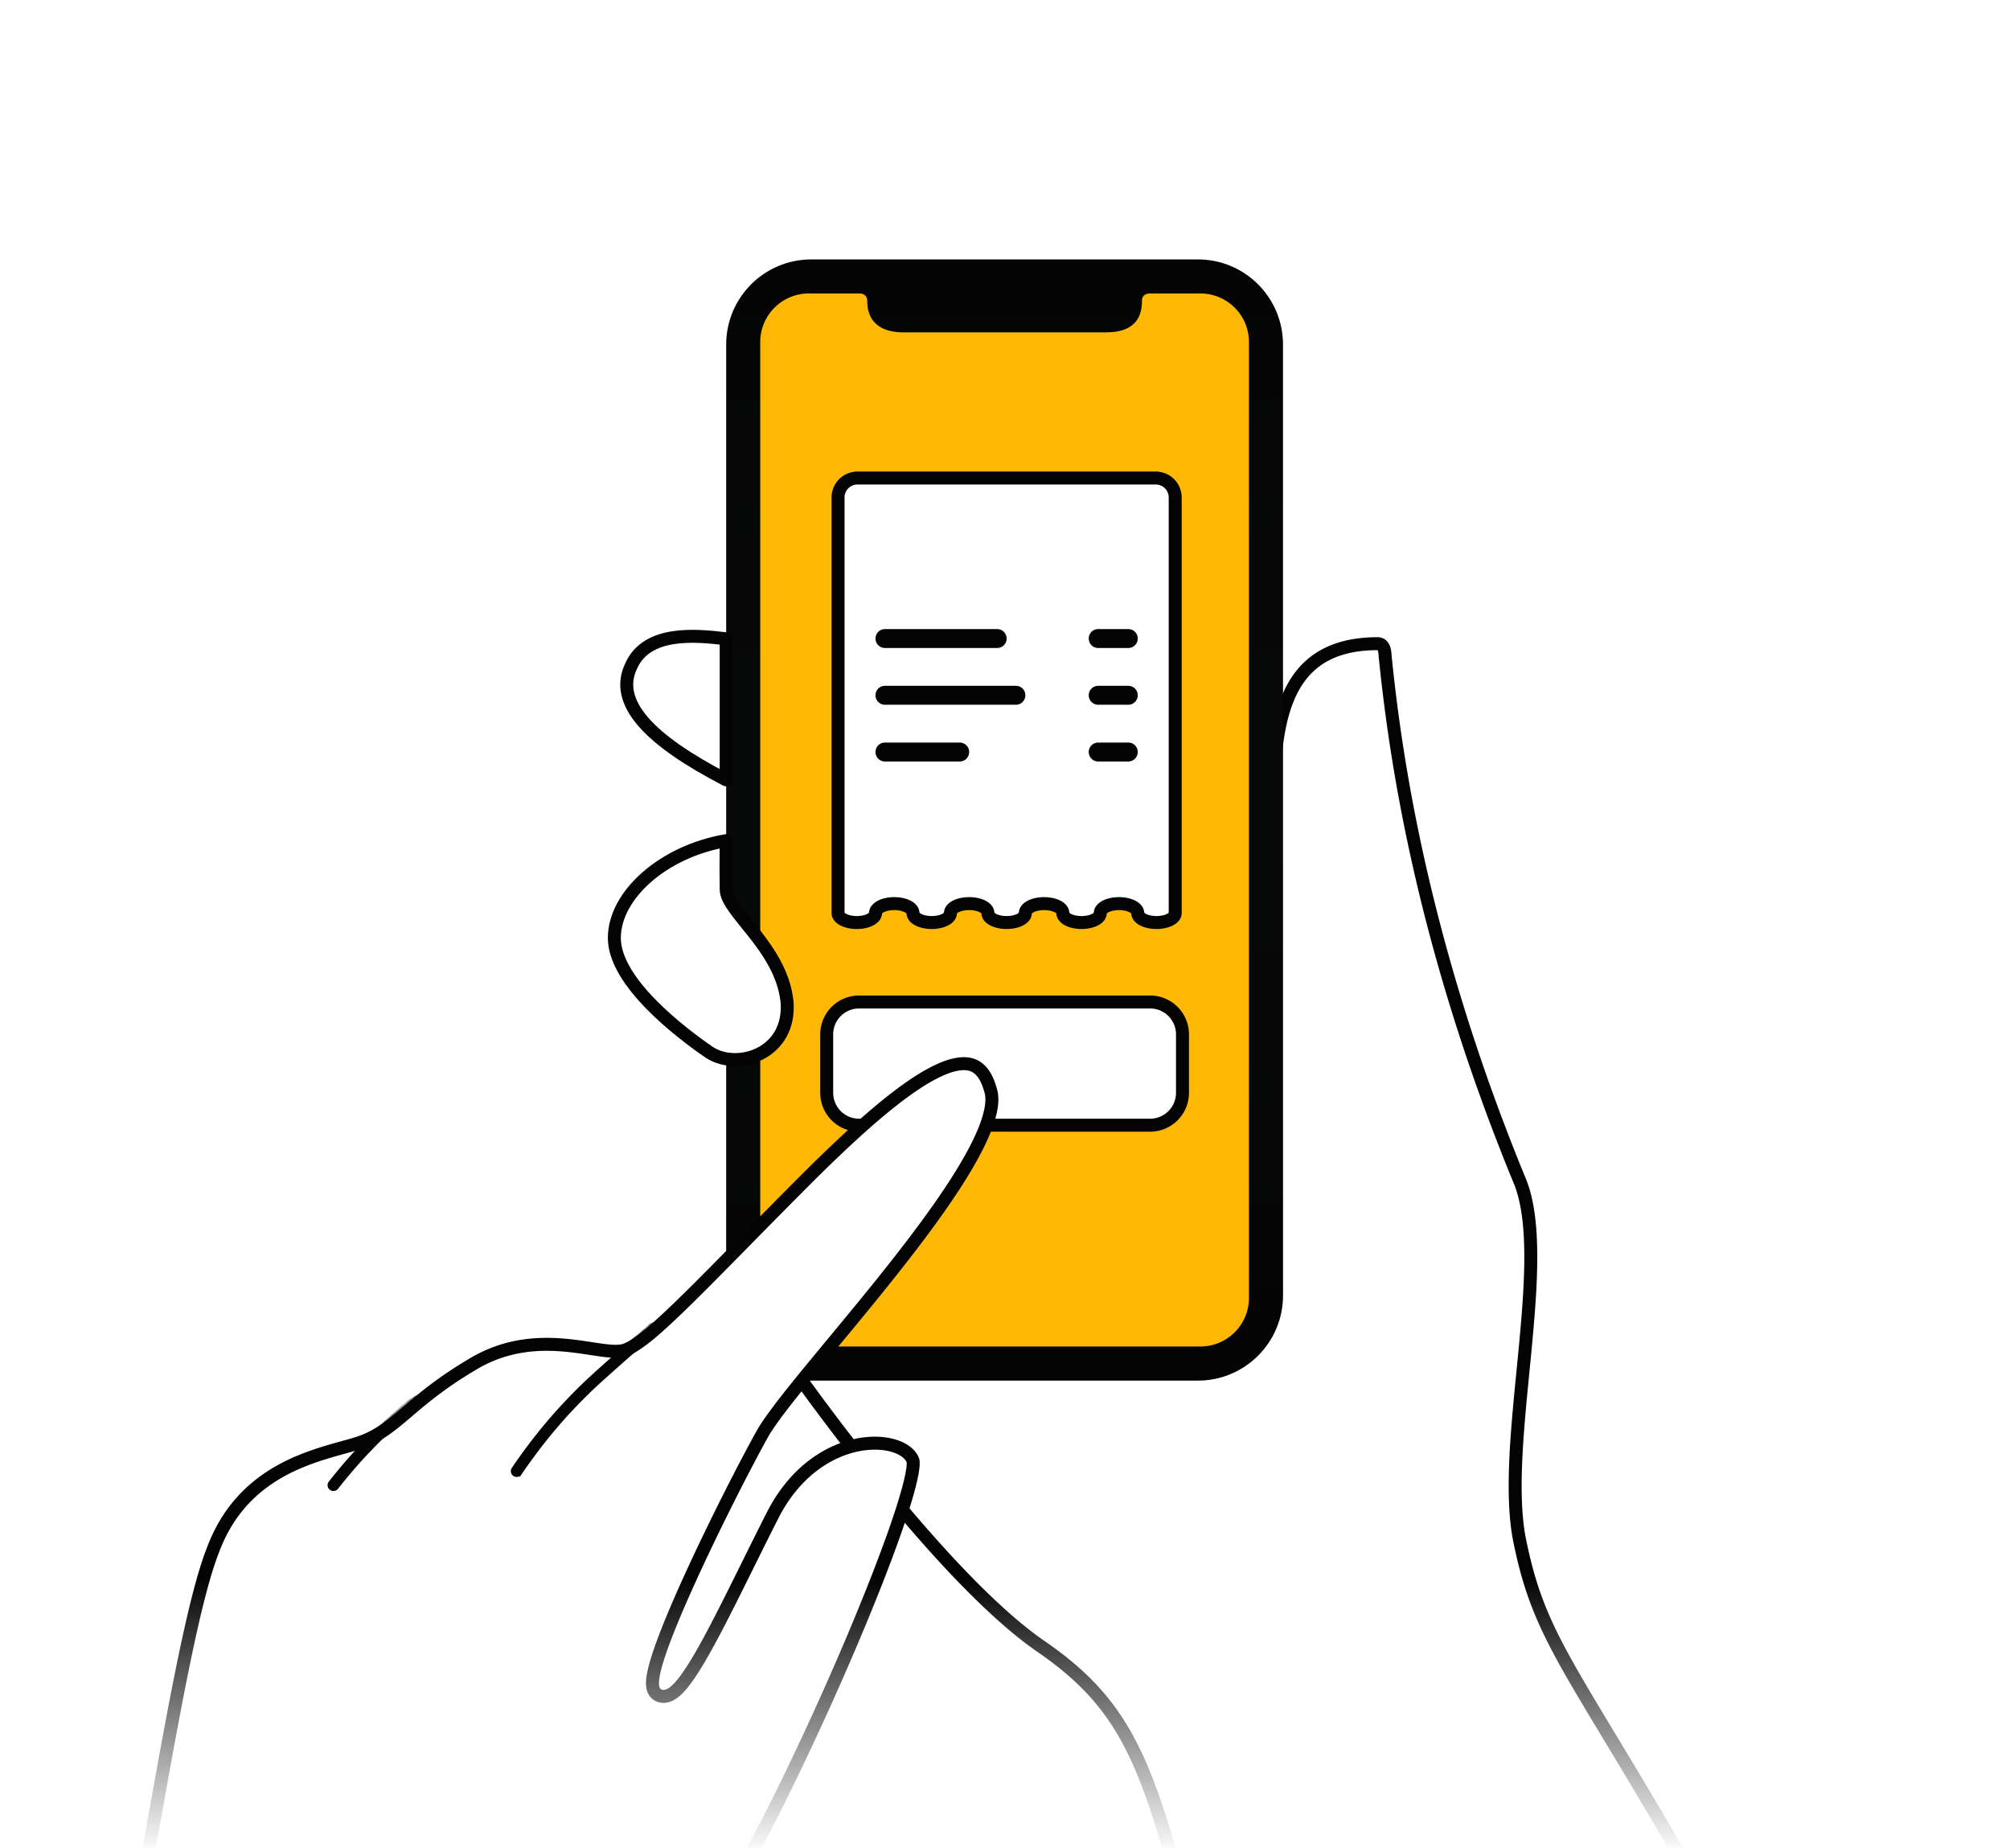
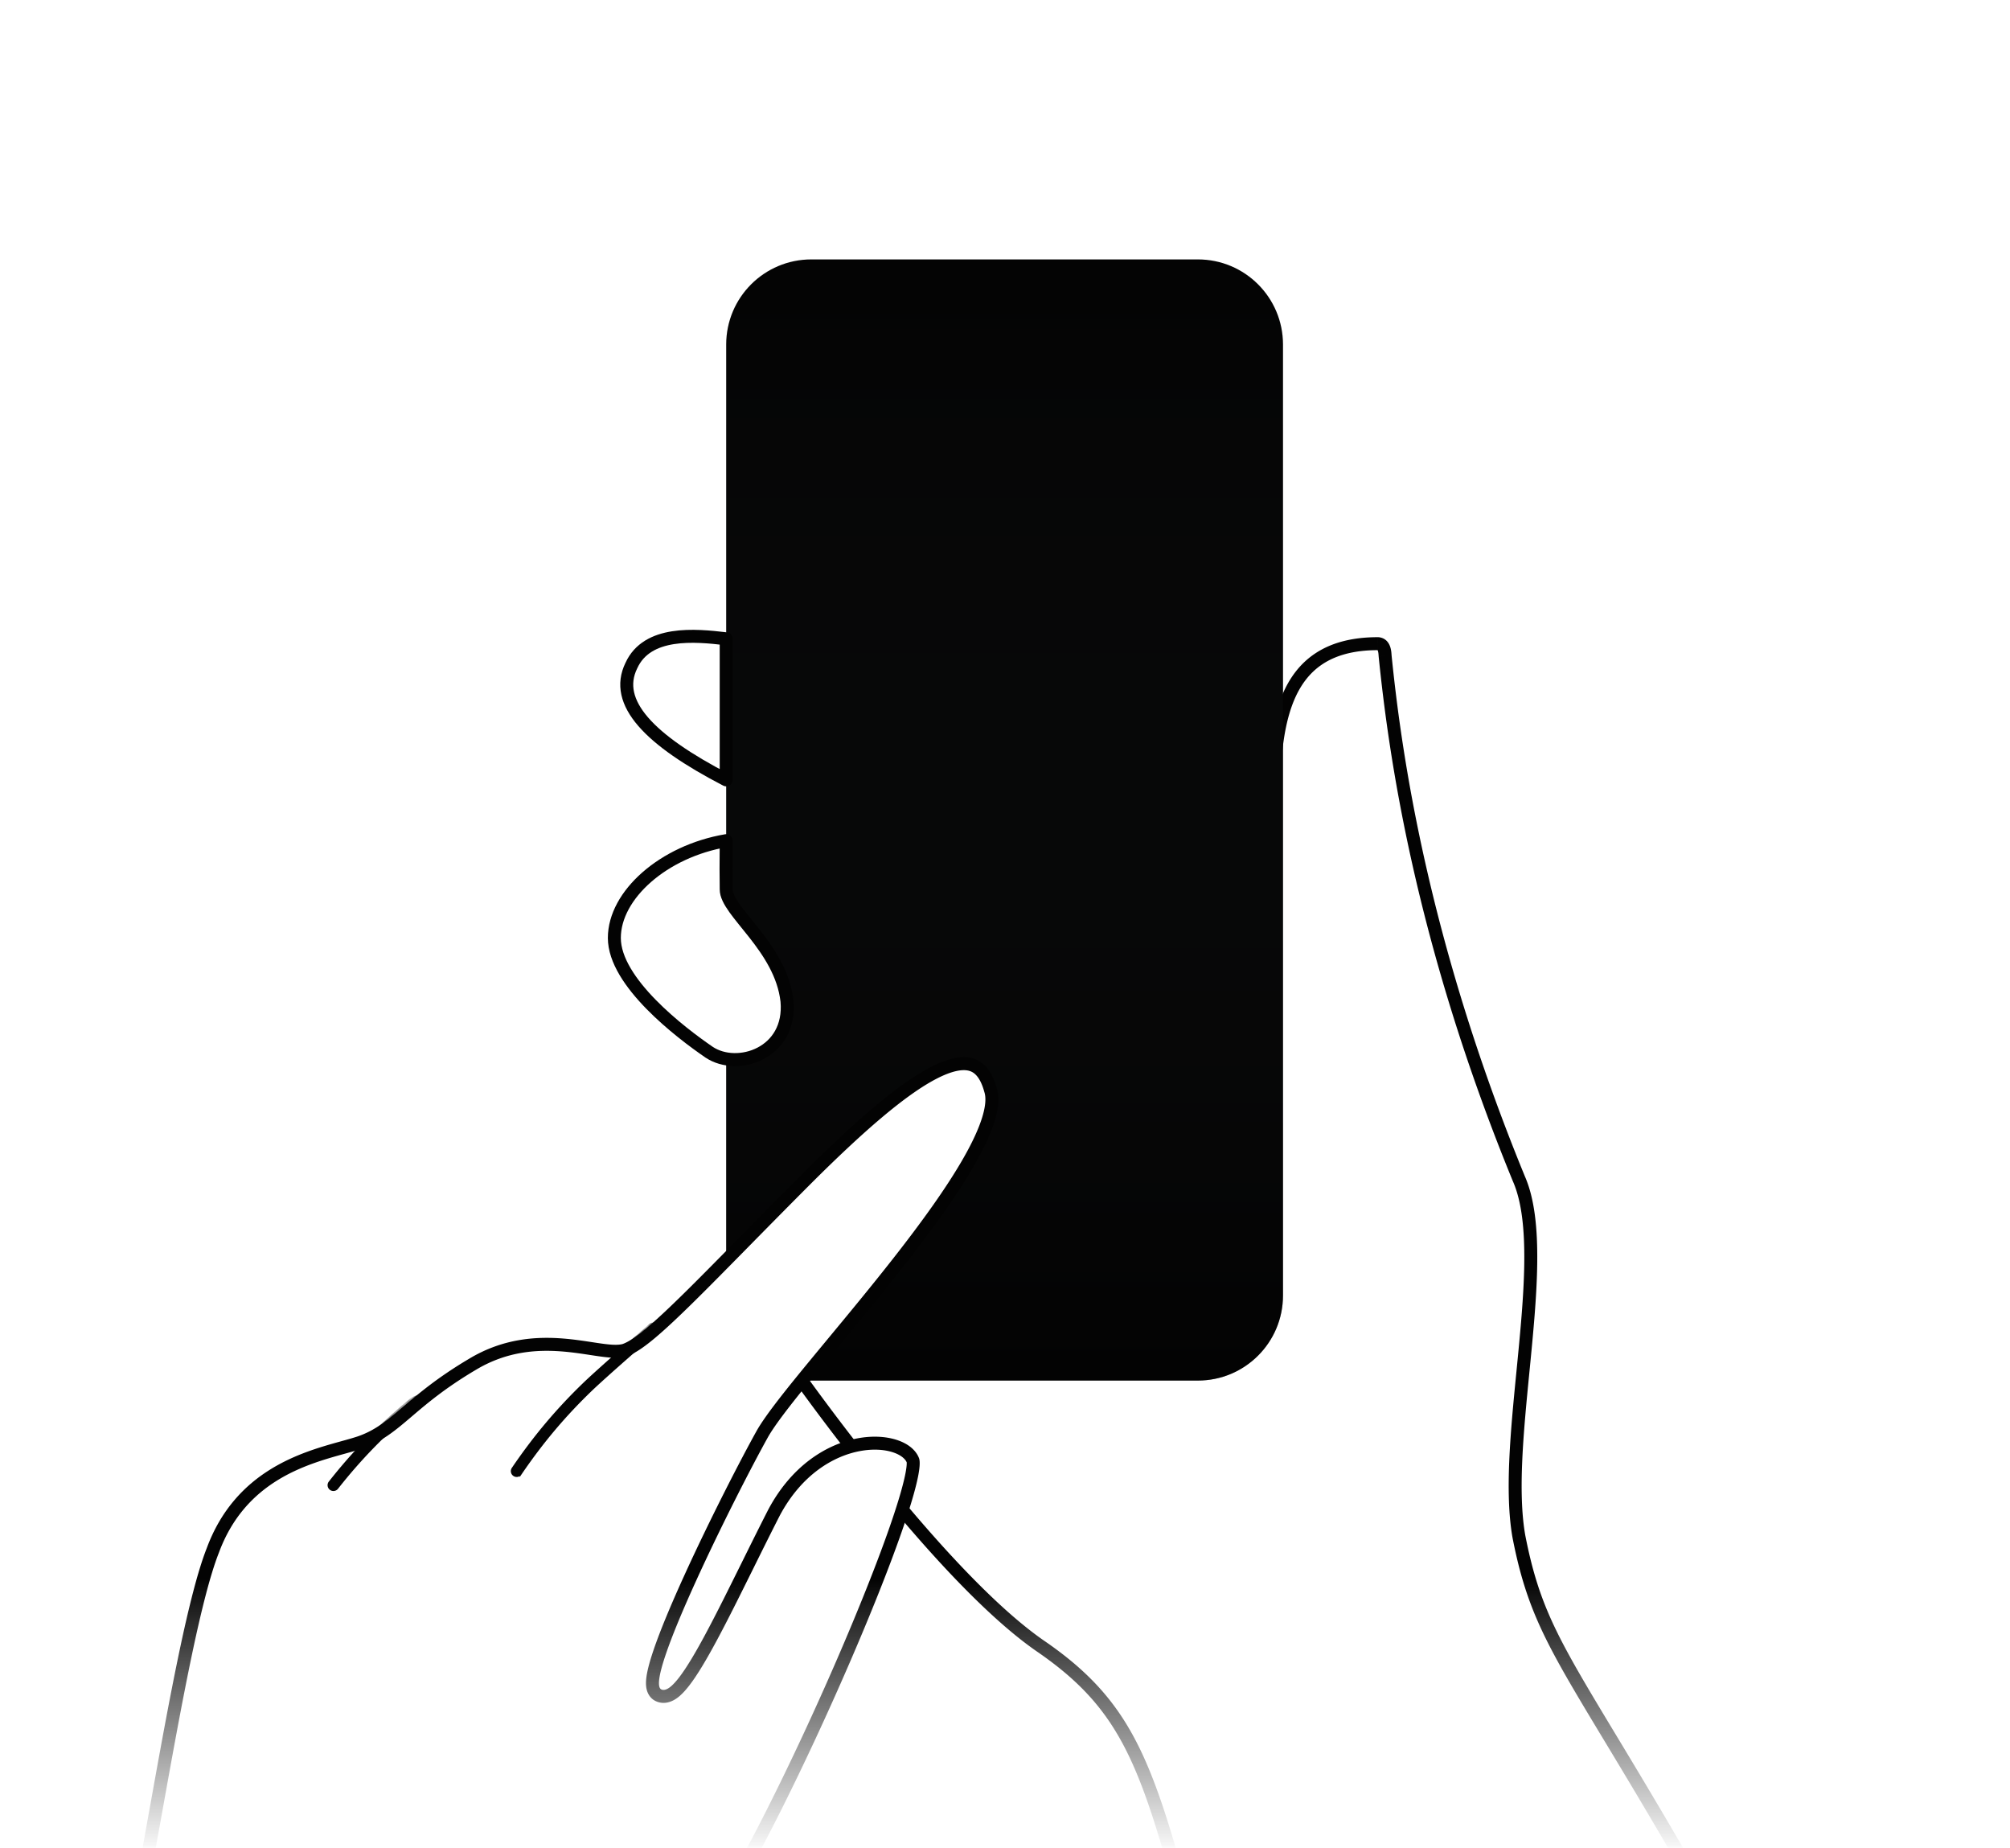
<svg xmlns="http://www.w3.org/2000/svg" fill="none" height="285" width="310">
  <linearGradient id="a" gradientUnits="userSpaceOnUse" x1="112" x2="112" y1="40" y2="212.875">
    <stop offset="0" stop-color="#393e41" stop-opacity=".01" />
    <stop offset="1" stop-opacity=".3" />
  </linearGradient>
  <linearGradient id="b" gradientUnits="userSpaceOnUse" x1="159.622" x2="159.622" y1="286" y2="243.419">
    <stop offset="0" stop-color="#fff" />
    <stop offset="1" stop-color="#fff" stop-opacity=".01" />
  </linearGradient>
  <mask id="c" height="285" maskUnits="userSpaceOnUse" width="310" x="0" y="0">
    <path clip-rule="evenodd" d="m0 0h310v285h-310z" fill="#fff" fill-rule="evenodd" />
  </mask>
  <mask id="d" height="163" maskUnits="userSpaceOnUse" width="76" x="117" y="45">
    <path clip-rule="evenodd" d="m132.625 45.25s1.125 0 1.125 1.125c0 3.42 2.239 4.875 5.625 4.875h31.125c3.622 0 5.625-1.455 5.625-4.875 0-1.125 1.125-1.125 1.125-1.125h7.875a7.5 7.5 0 0 1 7.5 7.5v147.375a7.5 7.5 0 0 1 -7.5 7.5h-60.375a7.5 7.5 0 0 1 -7.5-7.5v-147.375a7.5 7.5 0 0 1 7.5-7.5z" fill="#fff" fill-rule="evenodd" />
  </mask>
  <mask id="e" height="216" maskUnits="userSpaceOnUse" width="163" x="-9" y="163">
    <path d="m65.526 330.846-.006.011c-3.894 6.424-4.525 11.861-5.137 17.14l-.094.806c-.646 5.495-1.452 10.936-5.992 17.636l-.004.006c-8.023 12.03-24.654 13.354-38.994 8.79-7.126-2.268-13.528-5.952-17.809-10.324-4.285-4.377-6.333-9.308-5.144-14.174l.001-.003c.736-3.052 2.44-6.88 4.682-11.041 2.235-4.147 4.973-8.565 7.737-12.783 2.763-4.217 5.543-8.222 7.862-11.544l.656-.94c2.003-2.869 3.615-5.177 4.443-6.528l.019-.031c.498-.882.992-2.423 1.492-4.348.51-1.961 1.054-4.431 1.624-7.252.995-4.927 2.08-10.966 3.217-17.297l.497-2.766c1.32-7.332 2.702-14.896 4.096-21.495 1.399-6.619 2.796-12.197 4.133-15.592l.008-.021c4.24-11.508 14.025-14.221 20.076-15.899.956-.265 1.819-.504 2.552-.748l.005-.002c2.934-.996 4.898-2.654 7.276-4.679l.14-.118c2.354-2.005 5.23-4.455 10.022-7.289l.006-.004c4.907-2.946 9.713-3.284 13.775-2.975 1.645.126 3.147.355 4.506.562.332.051.656.1.971.146.79.116 1.538.214 2.208.252.662.038 1.314.023 1.893-.122a.978.978 0 0 0 .077-.023c1.108-.374 2.466-1.323 4.04-2.641 1.605-1.345 3.543-3.17 5.829-5.418 2.425-2.385 5.274-5.28 8.56-8.62 2.893-2.94 6.125-6.224 9.707-9.81 7.798-7.77 14.467-13.639 19.499-16.248 2.532-1.313 4.439-1.687 5.794-1.305 1.259.354 2.353 1.462 3.036 3.981a.126.126 0 0 0 .003.01.117.117 0 0 0 .005.02c.324 1.061.225 2.531-.356 4.419-.575 1.867-1.584 4.027-2.932 6.398-2.695 4.742-6.664 10.196-10.932 15.642-3.36 4.288-6.886 8.546-10.099 12.425-.865 1.044-1.706 2.06-2.516 3.043-3.789 4.596-6.931 8.506-8.323 10.905l-.008.014c-2.557 4.578-7.405 14.03-11.26 22.505-1.925 4.234-3.617 8.252-4.649 11.306-.514 1.519-.882 2.849-1.024 3.868-.069.502-.094 1-.017 1.434.075.42.293 1.003.905 1.284.833.383 1.642.041 2.21-.358.588-.414 1.18-1.06 1.768-1.826 1.184-1.546 2.539-3.839 3.997-6.543 1.739-3.225 3.676-7.135 5.69-11.199 1.357-2.74 2.749-5.551 4.139-8.27 3.48-6.518 8.572-9.571 12.941-10.424 2.197-.429 4.19-.298 5.704.201 1.523.502 2.442 1.327 2.773 2.211.034.112.067.425.002 1.037-.063.596-.206 1.363-.43 2.294-.447 1.861-1.194 4.29-2.186 7.145-1.981 5.704-4.908 13.032-8.259 20.755-6.71 15.465-15.072 32.398-20.883 41.005-5.847 8.515-14.492 13.516-22.863 18.057l-1.524.825c-3.633 1.963-7.186 3.882-10.32 5.993-3.577 2.411-6.685 5.121-8.814 8.534z" fill="#fff" stroke="#fff" stroke-linejoin="round" stroke-width="2" />
  </mask>
  <path clip-rule="evenodd" d="m0 0h310v285h-310z" fill="#fff" fill-rule="evenodd" />
  <g mask="url(#c)">
    <path clip-rule="evenodd" d="m212.5 99.25c-15.484 0-16.189 13.359-16.125 27.75-.03 6.978-16 82.875-16 82.875h-58.875s22.696 32.629 38.875 43.875c14.212 9.709 16.765 19.156 23.841 45.346 1.158 4.286 2.438 9.021 3.909 14.279 10.108 37.252 90.105 5.735 72-25.5-4.82-8.353-8.689-14.769-11.831-19.977-8.716-14.45-11.824-19.602-14.044-31.023-1.192-6.822-.274-16.163.641-25.475 1.135-11.55 2.265-23.054-.641-29.65-15.17-36.973-19.137-65.908-20.625-80.625-.038-.658-.118-1.68-.942-1.852a.702.702 0 0 0 -.183-.023z" fill="#fff" fill-rule="evenodd" />
    <path d="m196.375 127 1 .004v-.008zm-16 82.875v1a1 1 0 0 0 .979-.794zm-58.875 0v-1a1 1 0 0 0 -.821 1.571zm38.875 43.875-.571.821.007.005zm23.841 45.346.965-.261zm3.909 14.279.965-.262-.002-.008zm72-25.5-.866.5.001.001zm-11.831-19.977-.856.517zm-14.044-31.023-.985.172.003.019zm.641-25.475.995.098zm-.641-29.65-.925.38.01.023zm-20.625-80.625-.998.057c0 .015.002.029.003.044zm-.942-1.852-.26.966.055.013zm-15.308 27.723c-.032-7.236.142-13.966 2.158-18.889.994-2.427 2.419-4.367 4.456-5.71 2.041-1.344 4.784-2.147 8.511-2.147v-2c-4.015 0-7.167.867-9.611 2.477-2.447 1.612-4.097 3.912-5.207 6.623-2.193 5.355-2.339 12.5-2.307 19.654zm-17 82.879.979.205v-.003a.022.022 0 0 0 .002-.01l.009-.041.034-.163.134-.637.507-2.421a5240.79 5240.79 0 0 0 7.304-35.553c1.998-9.925 3.999-20.072 5.501-28.177.752-4.051 1.38-7.597 1.821-10.352.436-2.72.705-4.753.709-5.719l-2-.008c-.003.778-.24 2.643-.684 5.41-.437 2.732-1.062 6.26-1.812 10.305-1.5 8.089-3.498 18.224-5.496 28.146a4902.447 4902.447 0 0 1 -7.941 38.594l-.034.163-.009.041-.002.011v.002c-.001.001-.001.001.978.207zm-58.875 1h58.875v-2h-58.875zm39.446 42.054c-7.958-5.531-17.597-16.394-25.297-25.961a367.453 367.453 0 0 1 -12.328-16.25 187.841 187.841 0 0 1 -.936-1.322l-.048-.069a.136.136 0 0 1 -.012-.018l-.003-.004-.001-.001-.821.571-.821.572.001.001.004.005.012.018.05.071.195.278a320.39 320.39 0 0 0 3.553 4.922 369.057 369.057 0 0 0 9.597 12.48c7.693 9.56 17.492 20.635 25.713 26.349zm24.235 45.906c-3.528-13.058-5.96-22.074-9.309-29.026-3.383-7.023-7.697-11.942-14.933-16.885l-1.128 1.652c6.976 4.766 11.044 9.425 14.259 16.101 3.25 6.745 5.632 15.548 9.181 28.68zm3.907 14.27c-1.47-5.253-2.748-9.983-3.907-14.27l-1.93.522c1.158 4.286 2.438 9.025 3.911 14.288zm70.172-24.729c4.275 7.377 2.81 14.767-2.123 21.296-4.965 6.571-13.402 12.18-22.783 15.699-9.38 3.519-19.564 4.895-27.965 3.149-8.354-1.737-14.891-6.533-17.299-15.407l-1.93.524c2.646 9.752 9.899 14.986 18.822 16.841 8.875 1.845 19.454.374 29.074-3.234 9.618-3.608 18.418-9.406 23.676-16.366 5.29-7.001 7.035-15.263 2.258-23.504zm-11.822-19.961c3.141 5.207 7.007 11.616 11.821 19.96l1.732-1c-4.825-8.361-8.699-14.784-11.841-19.993zm-14.17-31.349c2.258 11.615 5.457 16.904 14.17 31.349l1.712-1.033c-8.719-14.456-11.736-19.471-13.918-30.698zm.628-25.763c-.91 9.258-1.852 18.756-.631 25.744l1.97-.344c-1.163-6.657-.269-15.84.651-25.205zm-.561-29.15c1.362 3.092 1.812 7.436 1.751 12.552-.061 5.093-.622 10.812-1.19 16.598l1.99.195c.566-5.764 1.138-11.573 1.2-16.769.061-5.173-.377-9.879-1.921-13.382zm-20.705-80.927c1.494 14.777 5.477 43.813 20.695 80.904l1.85-.76c-15.122-36.856-19.073-65.69-20.555-80.346zm-.152-.974c.001 0-.019-.008-.03-.02-.001 0 .026.028.059.12.073.206.1.488.12.83l1.996-.114c-.018-.316-.05-.874-.232-1.386-.194-.544-.624-1.204-1.504-1.388zm.022-.002a.296.296 0 0 1 -.077-.011l.519-1.931a1.694 1.694 0 0 0 -.442-.058z" fill="#000" />
    <g clip-rule="evenodd" fill-rule="evenodd">
      <path d="m125.125 40h59.625c7.249 0 13.125 5.876 13.125 13.125v146.625c0 7.249-5.876 13.125-13.125 13.125h-59.625c-7.249 0-13.125-5.876-13.125-13.125v-146.625c0-7.249 5.876-13.125 13.125-13.125z" fill="#000" />
      <path d="m125.125 40h59.625c7.249 0 13.125 5.876 13.125 13.125v146.625c0 7.249-5.876 13.125-13.125 13.125h-59.625c-7.249 0-13.125-5.876-13.125-13.125v-146.625c0-7.249 5.876-13.125 13.125-13.125z" fill="url(#a)" />
-       <path d="m132.625 45.25s1.125 0 1.125 1.125c0 3.42 2.239 4.875 5.625 4.875h31.125c3.622 0 5.625-1.455 5.625-4.875 0-1.125 1.125-1.125 1.125-1.125h7.875a7.5 7.5 0 0 1 7.5 7.5v147.375a7.5 7.5 0 0 1 -7.5 7.5h-60.375a7.5 7.5 0 0 1 -7.5-7.5v-147.375a7.5 7.5 0 0 1 7.5-7.5z" fill="#ffb802" />
      <g mask="url(#d)">
-         <path d="m127.5 159.5a5 5 0 0 1 5-5h44.875a5 5 0 0 1 5 5v9a5 5 0 0 1 -5 5h-44.875a5 5 0 0 1 -5-5zm50.75-85.792a3 3 0 0 1 3 3v64.084c0 .805-1.293 1.458-2.889 1.458-1.595 0-2.889-.653-2.889-1.458 0-.806-1.293-1.459-2.889-1.459-1.595 0-2.889.653-2.889 1.459 0 .805-1.293 1.458-2.888 1.458-1.596 0-2.889-.653-2.889-1.458 0-.806-1.294-1.459-2.889-1.459-1.596 0-2.889.653-2.889 1.459 0 .805-1.294 1.458-2.889 1.458s-2.889-.653-2.889-1.458c0-.806-1.293-1.459-2.889-1.459-1.595 0-2.889.653-2.889 1.459 0 .805-1.293 1.458-2.889 1.458-1.595 0-2.888-.653-2.888-1.458 0-.806-1.294-1.459-2.889-1.459-1.596 0-2.889.653-2.889 1.459 0 .805-1.294 1.458-2.889 1.458-1.596 0-2.889-.653-2.889-1.458v-64.084a3 3 0 0 1 3-3h46z" fill="#fff" stroke="#000" stroke-linejoin="round" stroke-width="2" />
-         <path d="m169.361 99.917h4.667c.798 0 1.444-.653 1.444-1.459a1.45 1.45 0 0 0 -1.444-1.458h-4.667a1.45 1.45 0 0 0 -1.444 1.458c0 .806.646 1.459 1.444 1.459zm4.667 8.75h-4.667a1.451 1.451 0 0 1 -1.444-1.459 1.45 1.45 0 0 1 1.444-1.458h4.667a1.45 1.45 0 0 1 1.444 1.458c0 .806-.646 1.459-1.444 1.459zm0 8.75h-4.667a1.451 1.451 0 0 1 -1.444-1.459 1.45 1.45 0 0 1 1.444-1.458h4.667a1.45 1.45 0 0 1 1.444 1.458c0 .806-.646 1.459-1.444 1.459zm-26 0h-11.556a1.452 1.452 0 0 1 -1.444-1.459c0-.805.647-1.458 1.444-1.458h11.556a1.45 1.45 0 0 1 1.444 1.458c0 .806-.646 1.459-1.444 1.459zm-11.556-8.75h20.222c.798 0 1.445-.653 1.445-1.459 0-.805-.647-1.458-1.445-1.458h-20.222c-.797 0-1.444.653-1.444 1.458 0 .806.647 1.459 1.444 1.459zm-1.444-10.209c0-.805.647-1.458 1.444-1.458h17.334c.797 0 1.444.653 1.444 1.458 0 .806-.647 1.459-1.444 1.459h-17.334a1.452 1.452 0 0 1 -1.444-1.459z" fill="#000" />
-       </g>
+         </g>
      <path d="m112 129.625c-9.683 1.64-17.25 8.38-17.25 15 0 6.821 10.215 14.602 14.625 17.625 4.358 2.902 12.715.209 12-7.875-.925-8.349-9.407-13.814-9.375-17.25-.032-3.444-.032-2.481 0-7.5zm0-31.125c-4.813-.576-12.172-1.256-14.625 4.125-2.811 5.729 2.811 11.504 14.625 17.625z" fill="#fff" stroke="#000" stroke-linejoin="round" stroke-width="2" />
    </g>
    <path d="m65.526 330.846-.006.011c-3.894 6.424-4.525 11.861-5.137 17.14l-.094.806c-.646 5.495-1.452 10.936-5.992 17.636l-.004.006c-8.023 12.03-24.654 13.354-38.994 8.79-7.126-2.268-13.528-5.952-17.809-10.324-4.285-4.377-6.333-9.308-5.144-14.174l.001-.003c.736-3.052 2.44-6.88 4.682-11.041 2.235-4.147 4.973-8.565 7.737-12.783 2.763-4.217 5.543-8.222 7.862-11.544l.656-.94c2.003-2.869 3.615-5.177 4.443-6.528l.019-.031c.498-.882.992-2.423 1.492-4.348.51-1.961 1.054-4.431 1.624-7.252.995-4.927 2.08-10.966 3.217-17.297l.497-2.766c1.32-7.332 2.702-14.896 4.096-21.495 1.399-6.619 2.796-12.197 4.133-15.592l.008-.021c4.24-11.508 14.025-14.221 20.076-15.899.956-.265 1.819-.504 2.552-.748l.005-.002c2.934-.996 4.898-2.654 7.276-4.679l.14-.118c2.354-2.005 5.23-4.455 10.022-7.289l.006-.004c4.907-2.946 9.713-3.284 13.775-2.975 1.645.126 3.147.355 4.506.562.332.051.656.1.971.146.79.116 1.538.214 2.208.252.662.038 1.314.023 1.893-.122a.978.978 0 0 0 .077-.023c1.108-.374 2.466-1.323 4.04-2.641 1.605-1.345 3.543-3.17 5.829-5.418 2.425-2.385 5.274-5.28 8.56-8.62 2.893-2.94 6.125-6.224 9.707-9.81 7.798-7.77 14.467-13.639 19.499-16.248 2.532-1.313 4.439-1.687 5.794-1.305 1.259.354 2.353 1.462 3.036 3.981a.126.126 0 0 0 .003.01.117.117 0 0 0 .005.02c.324 1.061.225 2.531-.356 4.419-.575 1.867-1.584 4.027-2.932 6.398-2.695 4.742-6.664 10.196-10.932 15.642-3.36 4.288-6.886 8.546-10.099 12.425-.865 1.044-1.706 2.06-2.516 3.043-3.789 4.596-6.931 8.506-8.323 10.905l-.008.014c-2.557 4.578-7.405 14.03-11.26 22.505-1.925 4.234-3.617 8.252-4.649 11.306-.514 1.519-.882 2.849-1.024 3.868-.069.502-.094 1-.017 1.434.075.42.293 1.003.905 1.284.833.383 1.642.041 2.21-.358.588-.414 1.18-1.06 1.768-1.826 1.184-1.546 2.539-3.839 3.997-6.543 1.739-3.225 3.676-7.135 5.69-11.199 1.357-2.74 2.749-5.551 4.139-8.27 3.48-6.518 8.572-9.571 12.941-10.424 2.197-.429 4.19-.298 5.704.201 1.523.502 2.442 1.327 2.773 2.211.034.112.067.425.002 1.037-.063.596-.206 1.363-.43 2.294-.447 1.861-1.194 4.29-2.186 7.145-1.981 5.704-4.908 13.032-8.259 20.755-6.71 15.465-15.072 32.398-20.883 41.005-5.847 8.515-14.492 13.516-22.863 18.057l-1.524.825c-3.633 1.963-7.186 3.882-10.32 5.993-3.577 2.411-6.685 5.121-8.814 8.534z" fill="#fff" stroke="#000" stroke-linejoin="round" stroke-width="2" />
    <g fill="#000" mask="url(#e)" stroke="#000" stroke-width=".3">
      <path d="m100.207 204.285a.748.748 0 1 1 1.019 1.099c-.218.203-.443.409-.677.621.064-.058-7.115 6.167-9.397 8.367-3.956 3.812-7.43 7.869-10.848 12.895a.75.75 0 0 1 -1.24-.844c3.478-5.114 7.02-9.25 11.047-13.131 2.316-2.232 9.522-8.481 9.431-8.399.23-.208.45-.41.665-.608zm-36.24 12.911c-4.466 3.756-8.259 7.573-11.954 12.274a.75.75 0 1 1 -1.18-.927c3.764-4.787 7.628-8.677 12.169-12.495 1.872-1.575 2.807-.402.965 1.148z" />
    </g>
    <path d="m13 33h251v253h-251z" fill="url(#b)" />
  </g>
</svg>